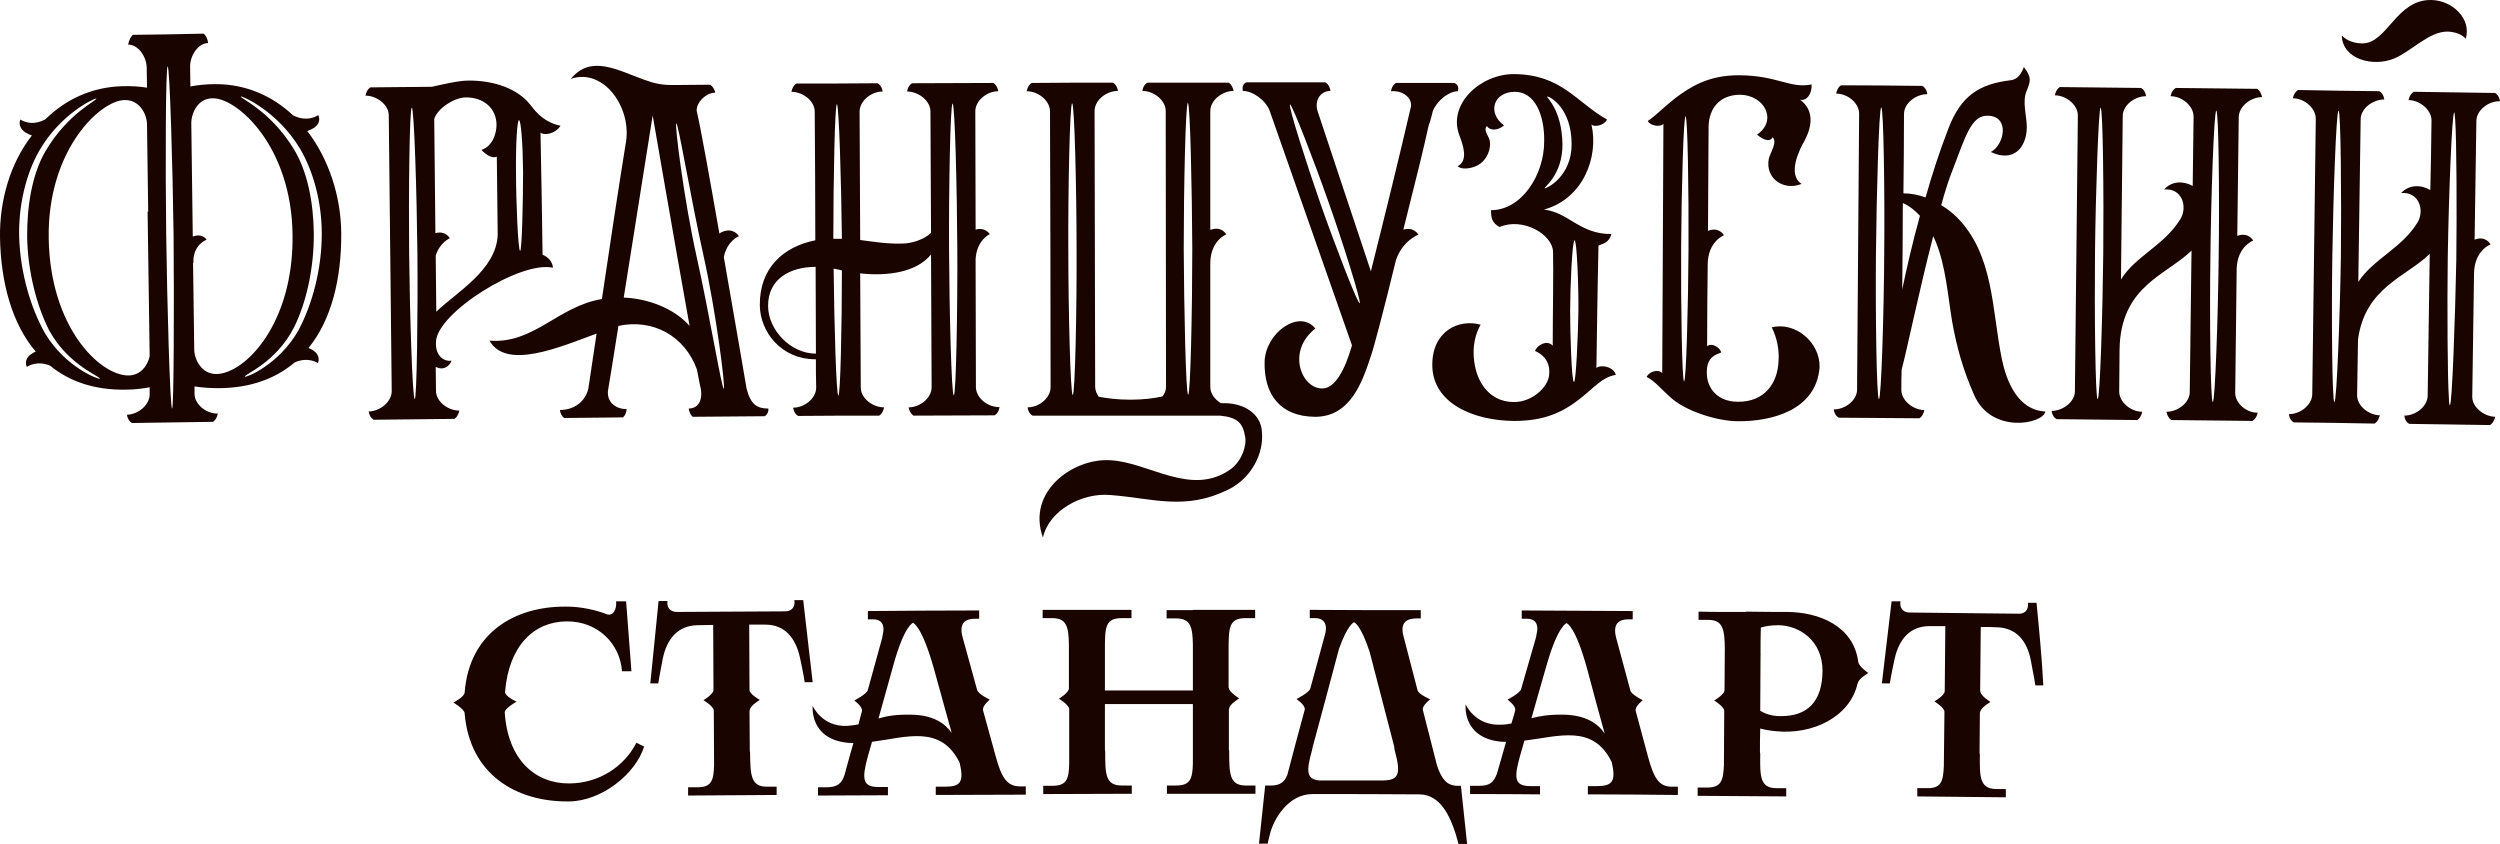
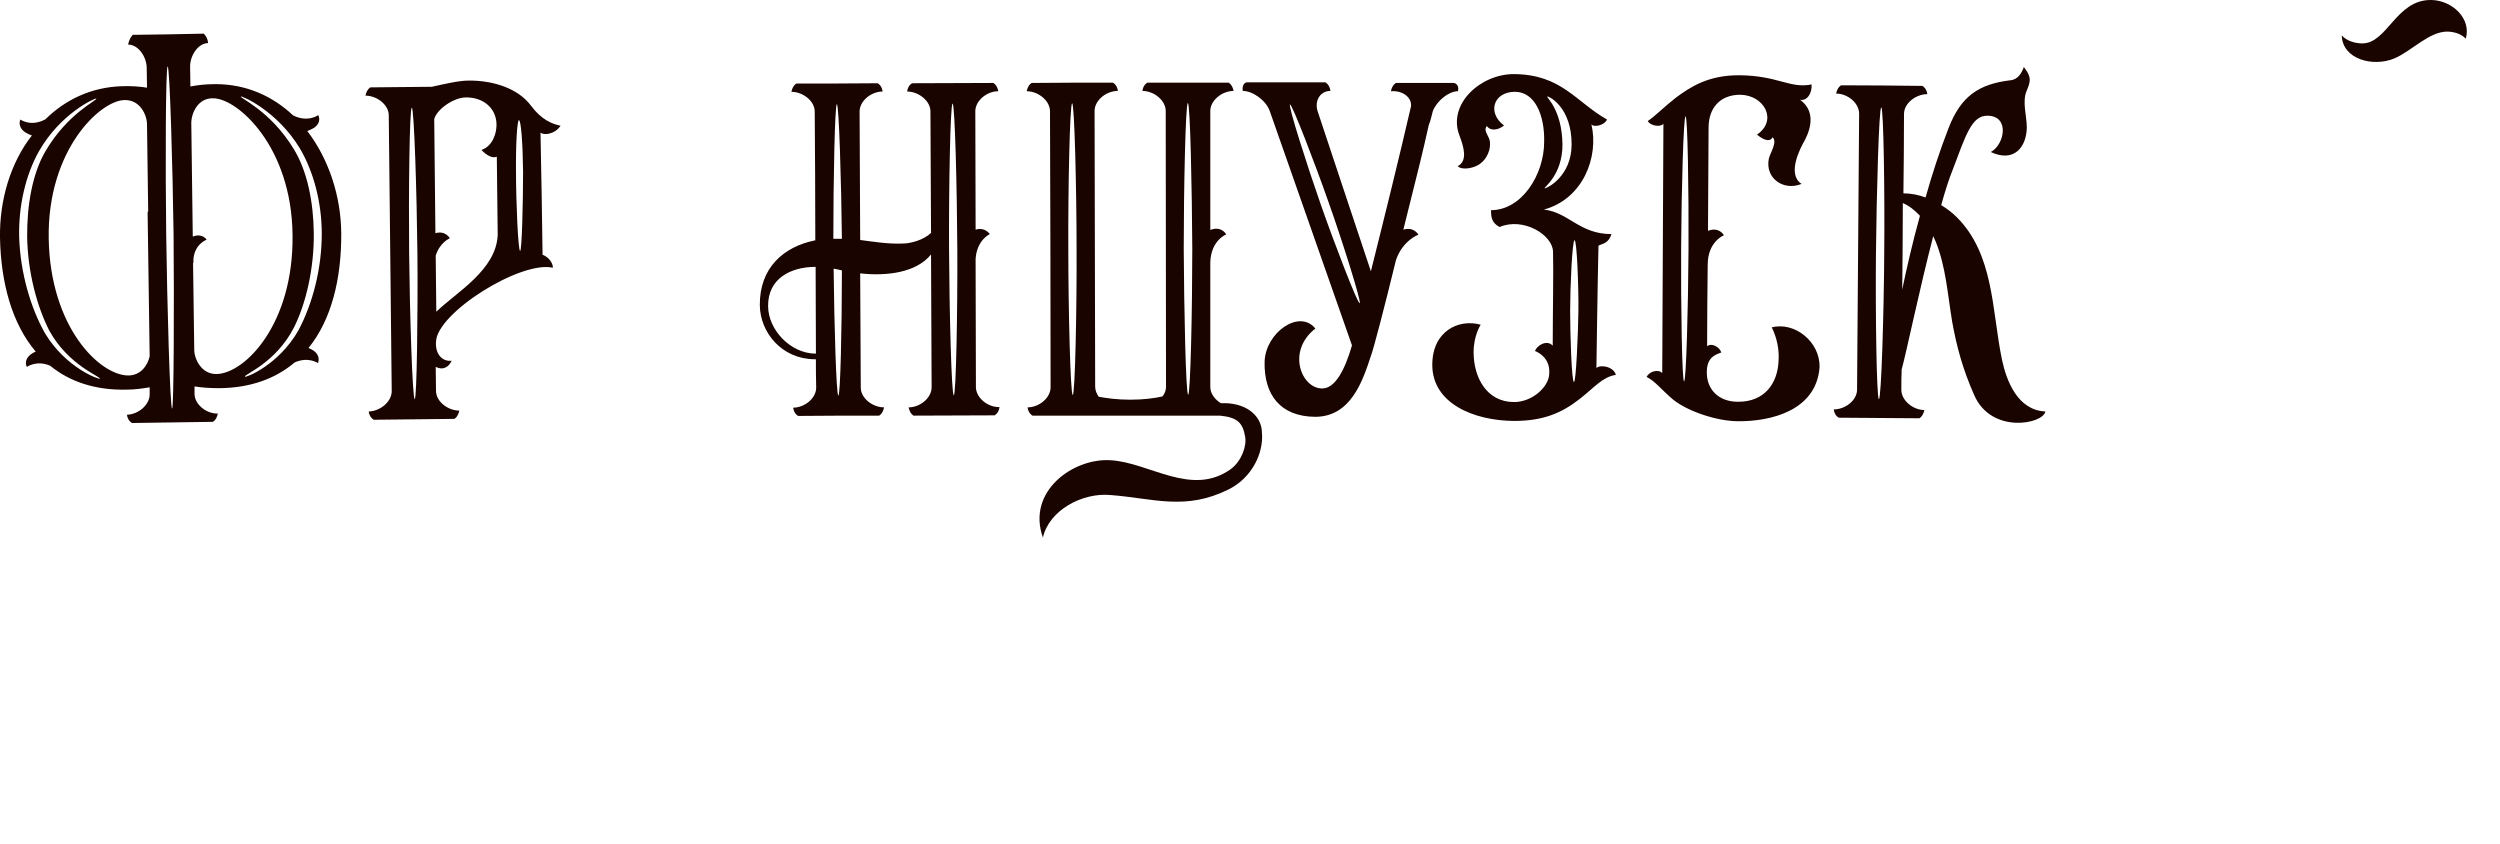
<svg xmlns="http://www.w3.org/2000/svg" version="1.1" id="Слой_1" x="0" y="0" viewBox="0 0 846.9 285.9" xml:space="preserve">
  <style>.st0{fill:#190400}</style>
  <path class="st0" d="M829.2 10.7c-6.3-.1-12.2 6.6-18.1 9.1-7.2 3-17.6.3-17.8-7.8 1.6 1.8 4.4 2.7 6.9 2.7 8.5.1 11.5-14.9 23.4-14.7 7.2.1 13.7 6.4 11.7 13.1-1.4-1.5-3.6-2.3-6.1-2.4M101.1 111.9C94.4 123.7 83.2 128 83 127.6c-.6-.7 10.4-4.5 16.6-16.7 4.1-8.2 6.8-20 6.7-31.8-.1-10.6-2.2-21.3-6.9-28.8-7.9-12.9-18.3-17.1-17.8-17.6.2-.3 12.2 4.7 20 17.6 4.6 7.8 7.4 18.2 7.4 28.9 0 11.8-3.1 23.7-7.9 32.7m-27.6 14.8c-5.2.2-7.7-5-7.7-8.3-.1-9.7-.3-19.5-.4-29.2.1-.1.1-.2.1-.4-.1-6 4.5-7.6 4.5-7.6s-1.4-2.3-4.6-1.1h-.1l-.5-38.4c0-3.3 2.2-8.6 7.5-8.4 8.2.1 26.5 16.3 26.8 46.3.4 30.2-16.1 46.8-25.6 47.1m-15.2 11.7c-.7 0-1.7-36-2-58.9-.3-23-.2-57 .5-57s1.7 34 2 57c.2 22.9.1 58.9-.5 58.9m-8.1-66.7H50c.2 16.3.5 32.7.7 49-.7 3.1-3 6.5-7.3 6.5-9.6-.1-26.4-16.2-26.9-46.4-.5-30 17.4-46.7 25.6-46.9 5.3-.2 7.7 5 7.7 8.3.1 9.8.3 19.6.4 29.5m-16.4 56.6c-.2.3-11.4-3.6-18.5-15.3-5-8.8-8.4-20.7-8.8-32.5-.3-10.7 2.2-21.2 6.6-29.1 7.4-13.1 19.3-18.3 19.5-18 .6.5-9.7 4.9-17.3 18-4.4 7.6-6.2 18.4-6.1 28.9.2 11.8 3.3 23.5 7.5 31.7 6.6 12 17.7 15.6 17.1 16.3m72.3-9.6c-.5-.3-1-.6-1.6-.8 7.8-9.6 11.2-23.5 11.1-38.9-.1-12.5-4.2-25.1-11.5-34.6.8-.3 1.6-.7 2.3-1.1 2.8-2 1.4-4.3 1.4-4.3s-3.5 2.6-8.5.1C92.4 32.6 83.5 28.5 73 28.5c-3.2 0-6 .3-8.5.8 0-2.3-.1-4.6-.1-6.8 0-3.8 2.8-7.9 6.1-7.9-.2-2.2-1.5-3.2-1.5-3.2-8 .2-16 .3-24 .4 0 0-1.1.9-1.6 3.3 3.4 0 6.2 4 6.3 7.8 0 2.2.1 4.5.1 6.8-2.5-.4-5.2-.6-8.4-.5-10.5.3-19.3 4.6-26 11.2-4.9 2.7-8.5.1-8.5.1s-1.2 2.3 1.6 4.3c.6.4 1.5.8 2.3 1.1-7.3 9.3-11 22-10.8 34.6.3 15.4 4.1 29.2 12.1 38.6-.6.3-1.1.5-1.6.9-2.7 2-1.4 4.3-1.4 4.3s3.3-2.4 7.9-.4c6.5 5.3 15 8.3 25.7 8.1 3 0 5.7-.4 8-.8v2.4c0 3.6-3.9 6.8-7.7 6.9.3 2.2 1.8 2.8 1.7 2.8 9.1-.1 18.2-.3 27.4-.4 0 0 1.2-.5 1.7-2.8-3.9.1-7.9-3.1-7.9-6.7v-2.5c2.4.4 5.2.6 8.4.6 10.7-.1 19.1-3.3 25.5-8.7 4.6-2.1 7.9.2 7.9.2s1.2-2.4-1.6-4.3m464.4 10.5c-.7 0-1.1-25.1-1-44.9.1-19.8.8-44.9 1.5-44.9s1.1 25.1 1 44.9c-.1 19.8-.8 44.9-1.5 44.9m29.7-18.3c1.7 3.4 2.6 7.5 2.3 11.4-.3 7.5-4.7 13.9-13.8 13.8-6.5 0-10.6-4.2-10.5-10.1 0-5.2 3.2-5.9 4.9-6.6-.5-1.8-3.3-3.4-4.8-2.1 0-9.1.1-18.2.2-27.4v-.2c0-7.9 5.5-10 5.5-10s-1.6-3-5.4-1.5c.1-11.7.1-23.3.2-35 0-6.6 3.9-11.1 10.7-11.1 8.2.1 12.8 8.7 5.7 13.5 1.9 1.6 4.3 2.8 5.3.9 1.7 1.6-.8 5.2-1.3 7.3-1.3 6.6 5 11 11.1 8.5-5-3.2-.6-11.9 1.1-14.8 2.5-4.8 3.2-10.2-1.6-13.7 2.2.5 4.1-2 3.9-5.2-7.3 1.5-11.4-3-24.4-3.1-10.6-.1-16.7 4-21.6 7.6-4.1 3.2-6.8 6.1-9.5 7.9 1 1.8 4.6 2.1 5.3.9-.1 28.2-.3 56.3-.4 84.5-1.2-1.4-4.3-.7-5.3 1.3 2.9 1.4 5 4.3 8.9 7.6 5 4.1 15.1 7.4 22.1 7.4 10.9.1 26.5-3.5 27.6-18.3.2-8.6-8.4-15.5-16.2-13.5m44.2-12.8c.1-9.8.2-19.6.2-29.3 2.2.9 4.1 2.5 5.8 4.3-2.6 9.4-4.6 18.2-6 25m-7.9 37.1c-.8 0-1.2-29.7-1-49.4.2-19.7 1-49.4 1.8-49.4s1.2 29.7 1 49.4c-.1 19.8-1 49.5-1.8 49.4m41.7-13.3c-1.8-8.6-2.4-17.5-4.3-26.1-1.8-8.2-4.8-16-11-22.2-1.5-1.5-3.3-2.9-5.3-4.1 1.3-4.7 2.6-8.8 3.9-12 4.4-11.6 6.4-18.4 11.8-18.3 7.7.1 5.7 9.9 1.1 12.3 7.9 3.7 12.1-1.7 12.2-8.3 0-3.9-1.6-8.7-.1-12.3 1.5-3.6 1.7-4.8-.9-8.2-.7 2-2 4.3-4.6 4.5-10.6 1.3-16.7 5.3-20.9 16.2-3 7.7-5.6 15.7-7.8 23.5-2.4-.9-5-1.4-7.5-1.4.1-9 .2-17.9.2-26.9 0-3.6 4-6.7 7.9-6.7-.3-2.2-1.7-2.8-1.7-2.8-9.2-.1-18.3-.2-27.5-.2 0 0-1.2.5-1.7 2.8 3.9 0 7.8 3.2 7.8 6.8-.2 31.2-.5 62.3-.7 93.5 0 3.6-4 6.7-7.9 6.7.3 2.2 1.7 2.8 1.7 2.8 9.1.1 18.2.1 27.3.2 0 0 1.2-.5 1.7-2.8-3.9 0-7.8-3.3-7.8-6.8 0-2.3 0-4.6.1-6.9 1.7-6.2 6-27.1 10.7-45.2.3.7.6 1.3.9 2 3.4 8.5 4 17.9 5.5 26.9 1.5 8.4 3.6 16.2 7.5 25 5.8 13.2 23.3 9.8 24.1 5.5-9.4-.4-13.2-10.4-14.7-17.5M176.2 85c-.7 0-1.4-17-1.4-26.7-.1-9.7.4-17.6 1-17.6.7 0 1.3 7.9 1.4 17.6 0 9.7-.4 26.7-1 26.7m-7.9-31.9l.3 26.5c-.5 11.9-14 19.4-20.8 26l-.2-19c1.4-4.5 4.8-5.9 4.8-5.9s-1.5-2.7-4.9-1.7c-.1-12.9-.3-25.7-.4-38.6.7-3.2 6.4-7.3 10.6-7.4 6.2-.1 10.5 3.8 10.5 9.3 0 2.9-1.3 7.2-5.1 8.5 1.4 1.5 3.5 3 5.2 2.3m-27.8 82.1c-.8 0-1.7-29.6-1.9-49.3-.2-19.7.1-49.4.9-49.4s1.7 29.6 1.9 49.3c.2 19.7-.2 49.4-.9 49.4m49.4-92.6c-2.8-.6-6.4-1.9-10.1-6.9-4.3-5.7-12.6-8.5-21.2-8.4-3.3 0-9.1 1.4-12.3 2.1-6.9.1-13.9.1-20.8.2 0 0-1.2.5-1.7 2.8 3.9 0 7.9 3.1 7.9 6.7.3 31.1.7 62.3 1 93.4 0 3.6-3.9 6.8-7.8 6.9.3 2.2 1.8 2.8 1.7 2.8l27.3-.3s1.2-.5 1.7-2.8c-3.9 0-7.9-3.1-7.9-6.7 0-2.7-.1-5.4-.1-8.1.7.3 1.3.5 2 .5 1.4 0 2.7-1 3.4-2.6-3.1.4-5.6-2.2-5.3-6.4.2-9.7 28.6-27.6 39.6-25.1 0-1.8-1.6-3.7-3.5-4.4-.2-13.8-.4-27.6-.7-41.4 1 1 4.8.7 6.8-2.3m343.3 86.8c-.8 0-1.3-16.3-1.3-24.1 0-7.9.7-23.9 1.5-23.9s1.4 16.1 1.3 24c-.1 7.7-.8 24-1.5 24m-9-96.7c.8 0 8.2 3.8 8.2 16.2 0 10.8-8.3 14.9-9.1 14.9-.8 0 6.1-4.3 6-15-.2-12.1-5.9-16.1-5.1-16.1m16.6 92s.4-29.4.7-41.5c1.4-.7 3.4-.7 4.4-3.9-10.9 0-14.5-7.4-22.9-8.3 13.3-3.6 18.7-17.9 16.1-28.9.7 1.1 4.3.5 5.3-1.6-10.6-6-15.4-15.3-31.6-15.4-11.3 0-22.5 10.2-18.4 20.8 1.2 3.2 3.1 8.5-.6 10.4 1.7 1.6 6 .5 7.7-.9 2.2-1.6 3.6-4.8 3.2-7.5-.2-1.8-2.4-3.7-1-5.2 1.2 1.8 3.9 1.4 5.8-.2-5.8-4.3-3.6-11.4 3.7-11.4 6.8 0 10.1 8 9.9 16.9 0 11.2-7.6 23.2-18 23.2 0 2.3.2 4.3 2.9 5.7 8-3.4 17.9 2.6 18.1 8.3s-.1 21.9-.1 31.9c-1.9-2.1-5.3-.2-6 1.8 1.7.7 5.3 2.8 4.8 8-.3 4.3-5.8 9.3-11.9 9.3-9.2 0-13.7-8.2-13.7-16.9 0-5.7 2.4-9.3 2.4-9.3-7.5-2.1-16.4 2.2-16.4 13.6 0 13 13.9 18.9 27.7 19 10.1 0 16.3-2.8 22.3-7.5 5-3.9 7.6-7.4 12.2-8.1-.8-2.9-5.4-3.6-6.6-2.3m-138.3 9c-.8 0-1.4-29.6-1.5-49.4 0-19.7.6-49.4 1.4-49.4.8 0 1.4 29.7 1.5 49.4 0 19.8-.6 49.4-1.4 49.4m-39.1.1c-.8 0-1.5-29.6-1.5-49.4-.1-19.7.5-49.4 1.3-49.4s1.5 29.6 1.5 49.4c.1 19.7-.5 49.4-1.3 49.4m64.1 12.8c-.1-6.3-6.1-10.4-13.9-10-2.1-1.3-3.6-3.3-3.6-5.5V88.9c.2-7.5 5.4-9.5 5.4-9.5s-1.6-3-5.4-1.5V37.6c0-3.6 4-6.8 7.9-6.8-.5-2.3-1.7-2.8-1.7-2.8h-27.5s-1.4.6-1.7 2.8c3.9 0 7.9 3.2 7.9 6.8 0 31.1.1 62.3.1 93.4 0 1.2-.4 2.3-1.2 3.3-2.7.6-6.4 1.1-10.9 1.1-4.4 0-8-.5-10.7-1-.7-1-1.2-2.2-1.2-3.4-.1-31.1-.1-62.3-.2-93.4 0-3.6 3.9-6.8 7.9-6.8-.3-2.2-1.7-2.8-1.7-2.8-9.1 0-18.3 0-27.5.1 0 0-1.2.5-1.7 2.8 3.9 0 7.9 3.2 7.9 6.8.1 31.2.2 62.3.2 93.5 0 3.6-3.9 6.8-7.8 6.8.3 2.2 1.7 2.8 1.7 2.8h63.5c6.1.6 7.7 2.6 8.5 7.1.6 3.2-1.2 8.2-4.7 10.9-13.4 9.8-27.9-2.3-41.1-2.9-12.4-.7-28.3 10.5-22.7 26.2 2.1-9.3 13.4-15.3 22.9-14.4 14.5 1.1 25.3 5.4 40-1.9 8-4 11.9-12.4 11.3-19.2m33.1-43.9c-.7.2-8.4-19.8-13.1-33.2-4.7-13.4-11.2-33.8-10.5-34.1.7-.2 8.4 19.8 13.1 33.2 4.8 13.5 11.2 33.9 10.5 34.1m31.9-74.6h-19.6s-1.3.6-1.7 2.8c4.1-.3 7.1 2.2 6.8 5.1-3.8 16.5-9.2 38.4-13.6 55.9-6-18.1-12.1-36.2-18.1-54.4-1-3.5 1-6.7 4.4-6.7-.3-2.2-1.7-2.9-1.7-2.9h-26.7s-1.7.3-1.3 2.9c3.4 0 7.8 3.2 9.1 6.7L458 117c-2.4 8.3-5.7 14.6-10.1 14.6-7.1 0-12.1-12.7-2.3-20.3-5.4-6.7-16.8 1.3-17.2 11.1-.3 11.4 5.4 18.7 17.1 18.8 12.1 0 16.1-12.1 18.9-20.6 1-2.7 4.6-16.5 8.5-32.5 2.3-6.7 7.6-8.6 7.6-8.6s-1.5-2.8-5.1-1.7c1.9-7.6 3.8-15.3 5.5-22.1 1-4.1 2-8.3 3.1-13.3.7-1.6 1-3.5 1.4-4.8 1.4-3.5 5.4-6.7 8.5-6.7.6-2.5-1.4-2.8-1.4-2.8M323.1 133.9c-.8 0-1.5-29.6-1.6-49.4-.1-19.7.4-49.4 1.2-49.4.8 0 1.5 29.6 1.6 49.4.1 19.7-.4 49.4-1.2 49.4m-39.1.1c-.7 0-1.4-23.9-1.6-43l1.5.3c.4.1.9.2 1.3.3 0 19.1-.5 42.4-1.2 42.4m-7.6-14.2c-8.7 0-16.2-8.2-16.2-16.1-.1-9.3 7.6-13.3 16.1-13.3l.1 29.4zm7.1-84.5c.7 0 1.5 26.1 1.7 45.6h-2.9c0-19.5.5-45.6 1.2-45.6m47.1 95.9c0-13.8-.1-27.5-.1-41.3v-2.2c.4-6.4 4.8-8.4 4.8-8.4s-1.6-2.5-4.8-1.5c0-13.4-.1-26.7-.1-40.1 0-3.6 3.9-6.8 7.8-6.8-.5-2.3-1.7-2.8-1.7-2.8-9.2 0-18.3.1-27.5.1 0 0-1.4.6-1.7 2.8 3.9 0 7.9 3.2 7.9 6.7.1 13.7.1 27.5.2 41.2-2.5 2.4-6.9 3.6-9.6 3.6-5 .2-9.7-.6-14.4-1.2-.1-14.5-.1-29-.2-43.5 0-3.6 3.9-6.8 7.8-6.8-.3-2.2-1.7-2.8-1.7-2.8-9.2.1-18.3.1-27.5.1 0 0-1.2.5-1.7 2.8 3.9 0 7.9 3.1 7.9 6.7.1 14.5.2 29 .2 43.6-10.9 2.2-18.9 9.4-18.8 22 .1 9.2 7.4 18.2 18.5 18.3h.5c0 3.2 0 6.4.1 9.6 0 3.6-3.9 6.8-7.8 6.8.3 2.2 1.7 2.8 1.7 2.8 9.1-.1 18.2-.1 27.4-.1 0 0 1.2-.5 1.7-2.8-3.9 0-7.9-3.1-7.9-6.7l-.2-38.7c8.9 1 19-.2 24-6.4.1 15 .1 30 .2 45 0 3.6-3.9 6.8-7.8 6.8.5 2.3 1.7 2.8 1.7 2.8 9.1 0 18.2-.1 27.4-.1 0 0 1.4-.6 1.7-2.8-4 .1-7.9-3.1-8-6.7" />
-   <path class="st0" d="M245.2 131.7c-.7.1-4.8-24.9-9.2-44.7-4.4-19.8-7.5-45.1-6.9-45.2.7-.1 4.8 24.9 9.2 44.7 4.4 19.8 7.5 45 6.9 45.2m-33.9-30.9c4.3-26.9 9.8-61.7 9.8-61.7s7.6 44 12.5 71.3c-5-5.7-13.6-9.2-22.3-9.6m49 37.6c-3.8 0-6-1.3-7.4-6.8 0 0-3.7-21.8-7.7-44.5 1.1-5.5 5.1-7.1 5.1-7.1s-1.7-3-5.5-1.5c-.4.2-.7.3-1.1.6-3.3-18.9-6.5-36.6-7.6-41.1-.7-2.6 2.7-6.6 6.2-6.6-.4-1.9-1.7-2.7-1.7-2.7-3.8 0-7.7.1-11.5.1h-1.6c-3.4 0-6.1-.6-9.3-1.8-9-3.2-18-8.6-24.8-.3 10.9-3.7 20.4 9.3 18.7 21.1-2.1 12.9-5.5 35.1-8.2 53.5-15 2.5-23 15.3-38.1 14.1 5.7 10 23.6 2.3 36.3-2.4-1.6 10.5-2.7 18.1-2.8 18.7-1.3 5.2-5.8 7.2-9.6 7.2 0 .9.6 2.1 1.4 2.7 6.6-.1 13.3-.1 19.9-.2 0 0 1-.5 1.3-2.8-3.8 0-7.2-2.5-6.2-7.1.2-1.1 1.6-9.6 3.4-21.1 11.7-2.5 22.5 3.4 26.6 14.8.7 3.6 1.1 5.9 1.3 6.4.7 4.2-1 6.8-4.1 6.8.4 2.3 1.4 2.8 1.4 2.8 8.1-.1 16.3-.1 24.4-.2 1-.8 1.3-1.6 1.2-2.6m489.3-2.2c-.8 0-1.1-29.7-.8-49.4.2-19.7 1.2-49.3 2-49.3s1.1 29.7.8 49.4c-.2 19.7-1.2 49.3-2 49.3m-39-1c-.8 0-1.1-29.7-.9-49.4.2-19.7 1.2-49.4 1.9-49.3.8 0 1.1 29.7.9 49.4-.2 19.7-1.1 49.4-1.9 49.3m46.6-2.1c.2-14.1.3-28.1.5-42.2.3-7.5 5.6-9.4 5.6-9.4s-1.6-3-5.4-1.6c.2-13.4.3-26.8.5-40.3.1-3.6 4.1-6.7 7.9-6.7-.5-2.3-1.7-2.8-1.7-2.8l-27.5-.3s-1.4.6-1.8 2.8c3.9 0 7.8 3.3 7.8 6.9l-.3 23.5c-3.2-1.8-7.1-1.7-9.7 1.2 6.1-.6 8 5.8 5.6 9.9-5.4 9-15.3 12.6-20.2 20.6l.6-55.4c0-3.6 4-6.7 7.9-6.7-.3-2.2-1.7-2.8-1.7-2.8l-27.5-.3s-1.2.5-1.7 2.8c3.9 0 7.8 3.3 7.8 6.8-.3 31.1-.7 62.3-1 93.4 0 3.6-4 6.7-7.9 6.7.3 2.2 1.7 2.8 1.7 2.8l27.3.3s1.2-.5 1.7-2.8c-3.9 0-7.8-3.3-7.8-6.9 0-3.7.1-7.3.1-11v-.1c0-1.7 0-3.5.1-5.2 1.3-19.7 16-23.3 24.3-31.4l-.6 47.9c0 3.6-4 6.7-7.9 6.7.5 2.3 1.7 2.8 1.7 2.8l27.4.3s1.4-.6 1.8-2.8c-3.7.1-7.6-3.1-7.6-6.7m72.7 4.2c-.1 0-.3-.8-.3-2.3-.5-6.7-.6-30.8-.4-47.6.3-19.7 1.4-49.3 2.2-49.3.1 0 .2.8.3 2.3.5 6.7.6 30.8.4 47.6-.4 19.7-1.4 49.3-2.2 49.3m-39.1-1.1c-.8 0-1-29.7-.7-49.4.3-19.7 1.3-49.3 2.1-49.3s1 29.7.8 49.4c-.3 19.7-1.4 49.3-2.2 49.3m46.7-1.9l.6-41.5v-.1c.1-7.9 5.6-9.9 5.6-9.9s-1.6-3.1-5.4-1.6l.6-40.3c.1-3.6 4.1-6.7 8-6.6-.3-2.2-1.7-2.8-1.7-2.8-9.2-.1-18.3-.3-27.5-.4 0 0-1.2.5-1.8 2.8 3.9.1 7.8 3.3 7.8 6.9-.1 7.9-.2 15.7-.4 23.6-3.2-1.9-7.2-1.9-9.9 1 6.1-.5 8 5.8 5.6 9.9-5.3 8.8-15 12.4-20.1 20.2l.8-55.1c0-3.6 4.1-6.7 8-6.7-.3-2.2-1.7-2.8-1.7-2.8-9.2-.1-18.3-.2-27.5-.4 0 0-1.2.5-1.8 2.8 3.9 0 7.8 3.3 7.8 6.9l-1.2 93.4c-.1 3.6-4 6.7-7.9 6.7.2 2.2 1.7 2.8 1.7 2.8 9.1.1 18.2.2 27.3.4 0 0 1.2-.5 1.8-2.8-3.9-.1-7.8-3.3-7.7-6.9l.3-18.8c2.4-17.7 16.4-21.2 24.3-29-.2 16-.5 32.1-.7 48.1-.1 3.6-4 6.7-7.9 6.7.2 2.2 1.7 2.8 1.7 2.8 9.1.1 18.2.3 27.3.4 0 0 1.2-.5 1.8-2.8-4-.1-7.9-3.4-7.8-6.9M308.6 242.1c-5.1-.1-8.4.5-11 1.3l5.1-18.3c3.7-13.3 6.6-14.1 6.6-14.1s3 .8 7.2 16c2 7.1 3.9 14.2 5.9 21.3-2.3-3.3-6.3-6.1-13.8-6.2m28.7 14.1c-1.4-5.2-2.9-10.4-4.3-15.6-.3-1.5 2.3-3.6 2.3-3.6s-3.9-1.8-4.3-3.3c-1.6-5.9-3.3-11.9-4.9-17.8-1.4-5 1.1-6.3 4.2-6.3h1.4v-2.8c-12.5 0-25.1.1-37.7.2v2.8h1.8c2.5 0 4.2 1.5 3.2 5.4-.1.4-.1.6-.1.7-1.6 5.9-3.3 11.9-4.9 17.8-.3 1.4-4.6 3.6-4.6 3.6s2.9 2.1 2.6 3.6l-1.2 4.5c-1.1.2-2.4.4-3.8.5-8.6.4-11.7-6.8-11.7-6.8s-1.2 11.1 11.6 12.5c.7.1 1.5.1 2.2.1-.3 1.2-.7 2.4-1 3.5-.7 2.4-1.3 4.9-2 7.3-1 2.9-2.3 4.1-5.9 4.2h-3.1v2.8c7.9 0 15.8-.1 23.7-.1v-2.8h-3.3c-5.5 0-5.5-3-3.5-10.4.5-1.6.9-3.3 1.4-4.9 11.6-1.5 23.3-5.9 29.7 7.1 1.5 6.5.3 8.1-4.9 8.1H317v2.8c10.2 0 20.4-.1 30.5-.1v-2.8h-2.1c-4.2-.1-6.1-2.8-8.1-10.2m66.8-49.5h-8.9v2.8h3.3c4.9 0 5.5 3.1 5.6 8.9v15.5h-29.8v-13c0-8.3-.1-11.5 5.8-11.5h3.2v-2.8h-30.1v2.8h3.3c4.9 0 5.5 3.1 5.6 9v14.8c0 1.5-3.4 3.5-3.4 3.5s3.4 2 3.5 3.5v18.4c-.1 5.4-.9 7.6-5.7 7.6h-3.1v2.8c10 0 20-.1 30-.1v-2.8H380c-5.6 0-5.6-4-5.6-11.4 0-.2 0-.4-.1-.7v-15.5h29.8v20c-.1 5.4-.9 7.6-5.7 7.6h-3.1v2.8h30v-2.8H422c-5.5 0-5.6-4-5.6-11.5 0-.2 0-.4-.1-.6v-13.8s.1 0 .1-.1c0-1.5 3.4-3.5 3.4-3.5s-3.4-2.1-3.5-3.5c0-.1 0-.1-.1-.1v-12.1c0-8.3 0-11.5 5.8-11.5h3.2v-2.8h-21.1m125.7 35.5c-5.1-.1-8.3.5-11 1.2 1.7-6.1 3.5-12.2 5.2-18.2 3.8-13.2 6.7-14 6.7-14s3 .8 7.1 16c1.9 7.1 3.8 14.3 5.8 21.4-2.3-3.4-6.3-6.2-13.8-6.4m28.5 14.3c.1 0 .1 0 0 0l-4.2-15.6c-.3-1.5 2.4-3.6 2.4-3.6s-3.9-1.9-4.2-3.3c-1.6-5.9-3.2-11.9-4.8-17.8-1.3-5 1.1-6.3 4.2-6.3h1.4V207c-12.5-.1-25.1-.1-37.6-.2v2.8h1.8c2.5 0 4.2 1.5 3.2 5.4-.1.4-.1.6-.1.7l-5.1 17.7c-.3 1.4-4.6 3.6-4.6 3.6s2.9 2.1 2.6 3.6c-.4 1.5-.8 3-1.3 4.5-1.1.2-2.4.4-3.8.4-8.6.3-11.7-6.9-11.7-6.9s-1.3 11.1 11.5 12.6c.7.1 1.5.1 2.2.1-.3 1.2-.7 2.3-1 3.5-.7 2.4-1.4 4.9-2.1 7.3-1.1 2.9-2.4 4.1-6 4.1H498v2.8c7.9 0 15.8 0 23.7.1v-2.8h-3.3c-5.6 0-5.5-3-3.4-10.5.5-1.6.9-3.2 1.4-4.9 11.6-1.4 23.3-5.7 29.6 7.3 1.5 6.5.2 8.1-5 8.1h-3.1v2.8c10.2 0 20.4.1 30.5.2v-2.8h-2.1c-4.1 0-6-2.6-8-10.1m-286.2-53.1h-3c.4 2.7-1.3 3.8-3.1 3.8-1.9 0-15.6.1-18.6.1-3 0-16.3.1-18.1.1-1.8 0-3.5-1-3.2-3.7h-3c-.9 9.3-1.9 18.6-2.8 27.9h2.7s.4-2.7 1.5-8.3c1.4-6.9 5.2-11.2 11.6-11.4 1.5 0 3.5-.1 5.5-.1 0 7.3.1 14.7.1 22 0 1.5-3.4 3.5-3.4 3.5s3.4 2 3.5 3.5c0 6.1.1 12.2.1 18.3-.1 5.5-.9 7.7-5.7 7.7h-3.1v2.8c10-.1 20-.1 30-.2v-2.8h-3.3c-5.5 0-5.6-4-5.7-11.4 0-.2 0-.4-.1-.6 0-4.6-.1-9.2-.1-13.8 0 0 .1 0 .1-.1 0-1.5 3.4-3.5 3.4-3.5s-3.5-1.9-3.5-3.4c0-7.4-.1-14.7-.1-22.1h5.5c6.4 0 10.2 4.3 11.7 11.2 1.2 5.5 1.6 8.3 1.6 8.3h2.7c-1.1-9.2-2.1-18.5-3.2-27.8m417.8.9H687c.3 2.7-1.4 3.8-3.2 3.7-1.9 0-15.6-.2-18.7-.2-3 0-16.3-.2-18.2-.2-1.8 0-3.5-1.1-3.1-3.8h-3c-1.1 9.3-2.2 18.6-3.3 27.8h2.7s.4-2.7 1.6-8.2c1.5-6.9 5.3-11.1 11.7-11.2h5.5c-.1 7.3-.1 14.7-.2 22 0 1.5-3.5 3.5-3.5 3.5s3.4 2.1 3.4 3.5l-.2 18.3c-.2 5.5-1 7.7-5.8 7.6h-3.2v2.8l30 .3v-2.8h-3.3c-5.5-.1-5.6-4-5.5-11.5 0-.2 0-.4-.1-.7l.1-13.7s.1 0 .1-.1c0-1.5 3.5-3.5 3.5-3.5s-3.4-2.1-3.4-3.5c0-.1 0-.1-.1-.1.1-7.3.1-14.6.2-21.8 2 0 4 0 5.5.1 6.4.2 10.2 4.4 11.5 11.4 1.1 5.6 1.5 8.3 1.5 8.3h2.7c-.5-9.4-1.4-18.7-2.3-28m-236.3 15.6c3-8.4 5.1-9 5.1-9s2.2.6 5.3 10.1c2.8 10.7 5.5 21.3 8.3 32 0 .4.1.9.2 1.4 2.2 8 1.3 10-4 10.1h-21.4c-4.7-.3-4.6-3.3-2.6-10.4.1-.4.1-.7.2-1 3-11.1 6-22.2 8.9-33.2m39.8 46.4c-3.2-.2-5-2.1-6.6-6.9-1.6-6.3-3.2-12.5-4.8-18.8-.3-1.5 2.5-3.6 2.5-3.6s-4-1.7-4.3-3.1c-1.6-6-3.1-12.1-4.7-18.1-1.4-5 1.2-6.2 4.4-6.2h1.4v-2.8c-12.5 0-25.1 0-37.6-.1v2.8h1.8c2.5 0 4.4 1.5 3.4 5.4l-5 18.4c-.3 1.4-4.7 3.6-4.7 3.6s3.1 2.1 2.8 3.6c-2 7.4-4 14.7-5.9 22.1-1 2.4-2.3 3.5-5.3 3.6h-2.2c-.7 6.6-1.4 13.1-2.1 19.7h2.9c.3-1.1.5-2.1.8-3.2 1.3-5.3 6.3-13.6 14.4-13.6 12.1 0 24.1 0 36.2.1 7.3 0 10.5 7.8 12.3 13.3.3 1.2.7 2.3 1 3.5h2.9c-.7-6.6-1.4-13.1-2.1-19.7h-1.5zm109.7-23.6c-2.9 0-5.1-.8-6.8-1.8 0-6.3.1-12.6.1-18.9 0-.1.1-.3 0-.4v-.5c0-2.8 0-5.6.1-8.4 1.6-.5 3.6-.8 6-.8 7.1.1 14.9 5.2 14.9 15.5-.1 10.4-5.1 15.4-14.3 15.3m26.4-18.4c.1-.1 0-.1 0 0-1.6-12.3-13.5-16.8-24-16.9h-5.1c-3 0-6-.1-9-.1v.1h-7.1c-3 0-5.9 0-8.9-.1v2.8h3.3c5 0 5.5 3.3 5.6 9.5 0 4.8-.1 9.5-.1 14.3 0 1.5-3.5 3.5-3.5 3.5s3.4 2.1 3.4 3.5c0 6.1-.1 12.2-.1 18.3-.2 5.5-1 7.7-5.8 7.7h-3.1v2.8c10 .1 20 .1 30 .2V267h-3.3c-5.6 0-5.6-4-5.5-11.5 0-.2 0-.4-.1-.6 0-2.7 0-5.4.1-8.1 1.5.4 3.2.7 5.2.9 12.5 1.3 25.3-4.8 27.8-16.3 0 0 .1 0 .1-.1.3-1.5 3.5-3.3 3.5-3.3s-3.2-2.2-3.4-3.8m-436.6 41.2c-11.4.1-20.8-7.8-21.9-23.9v-.1c-.1-1.5 4-3.7 4-3.7s-4.1-1.8-3.9-3.4c1.3-15.6 9.8-23.7 20.8-23.8 10.8-.1 18.2 7.8 18.8 16.9h3.2l-1.8-23.7h-3.4c.3 2.7-1 5.3-3.4 4.3s-8.2-2.6-13.7-2.5c-16.8-.1-32.6 8.5-34.2 29.1-.1 1.5-3.8 3.4-3.8 3.4s3.7 2.2 3.8 3.6v.1c1.7 20.5 17.3 30 35.3 29.8 11.3-.1 22.7-9.5 25.5-18.6-.9-.4-1.8-.9-2.6-1.3-4.1 8-12.5 13.7-22.7 13.8" />
</svg>